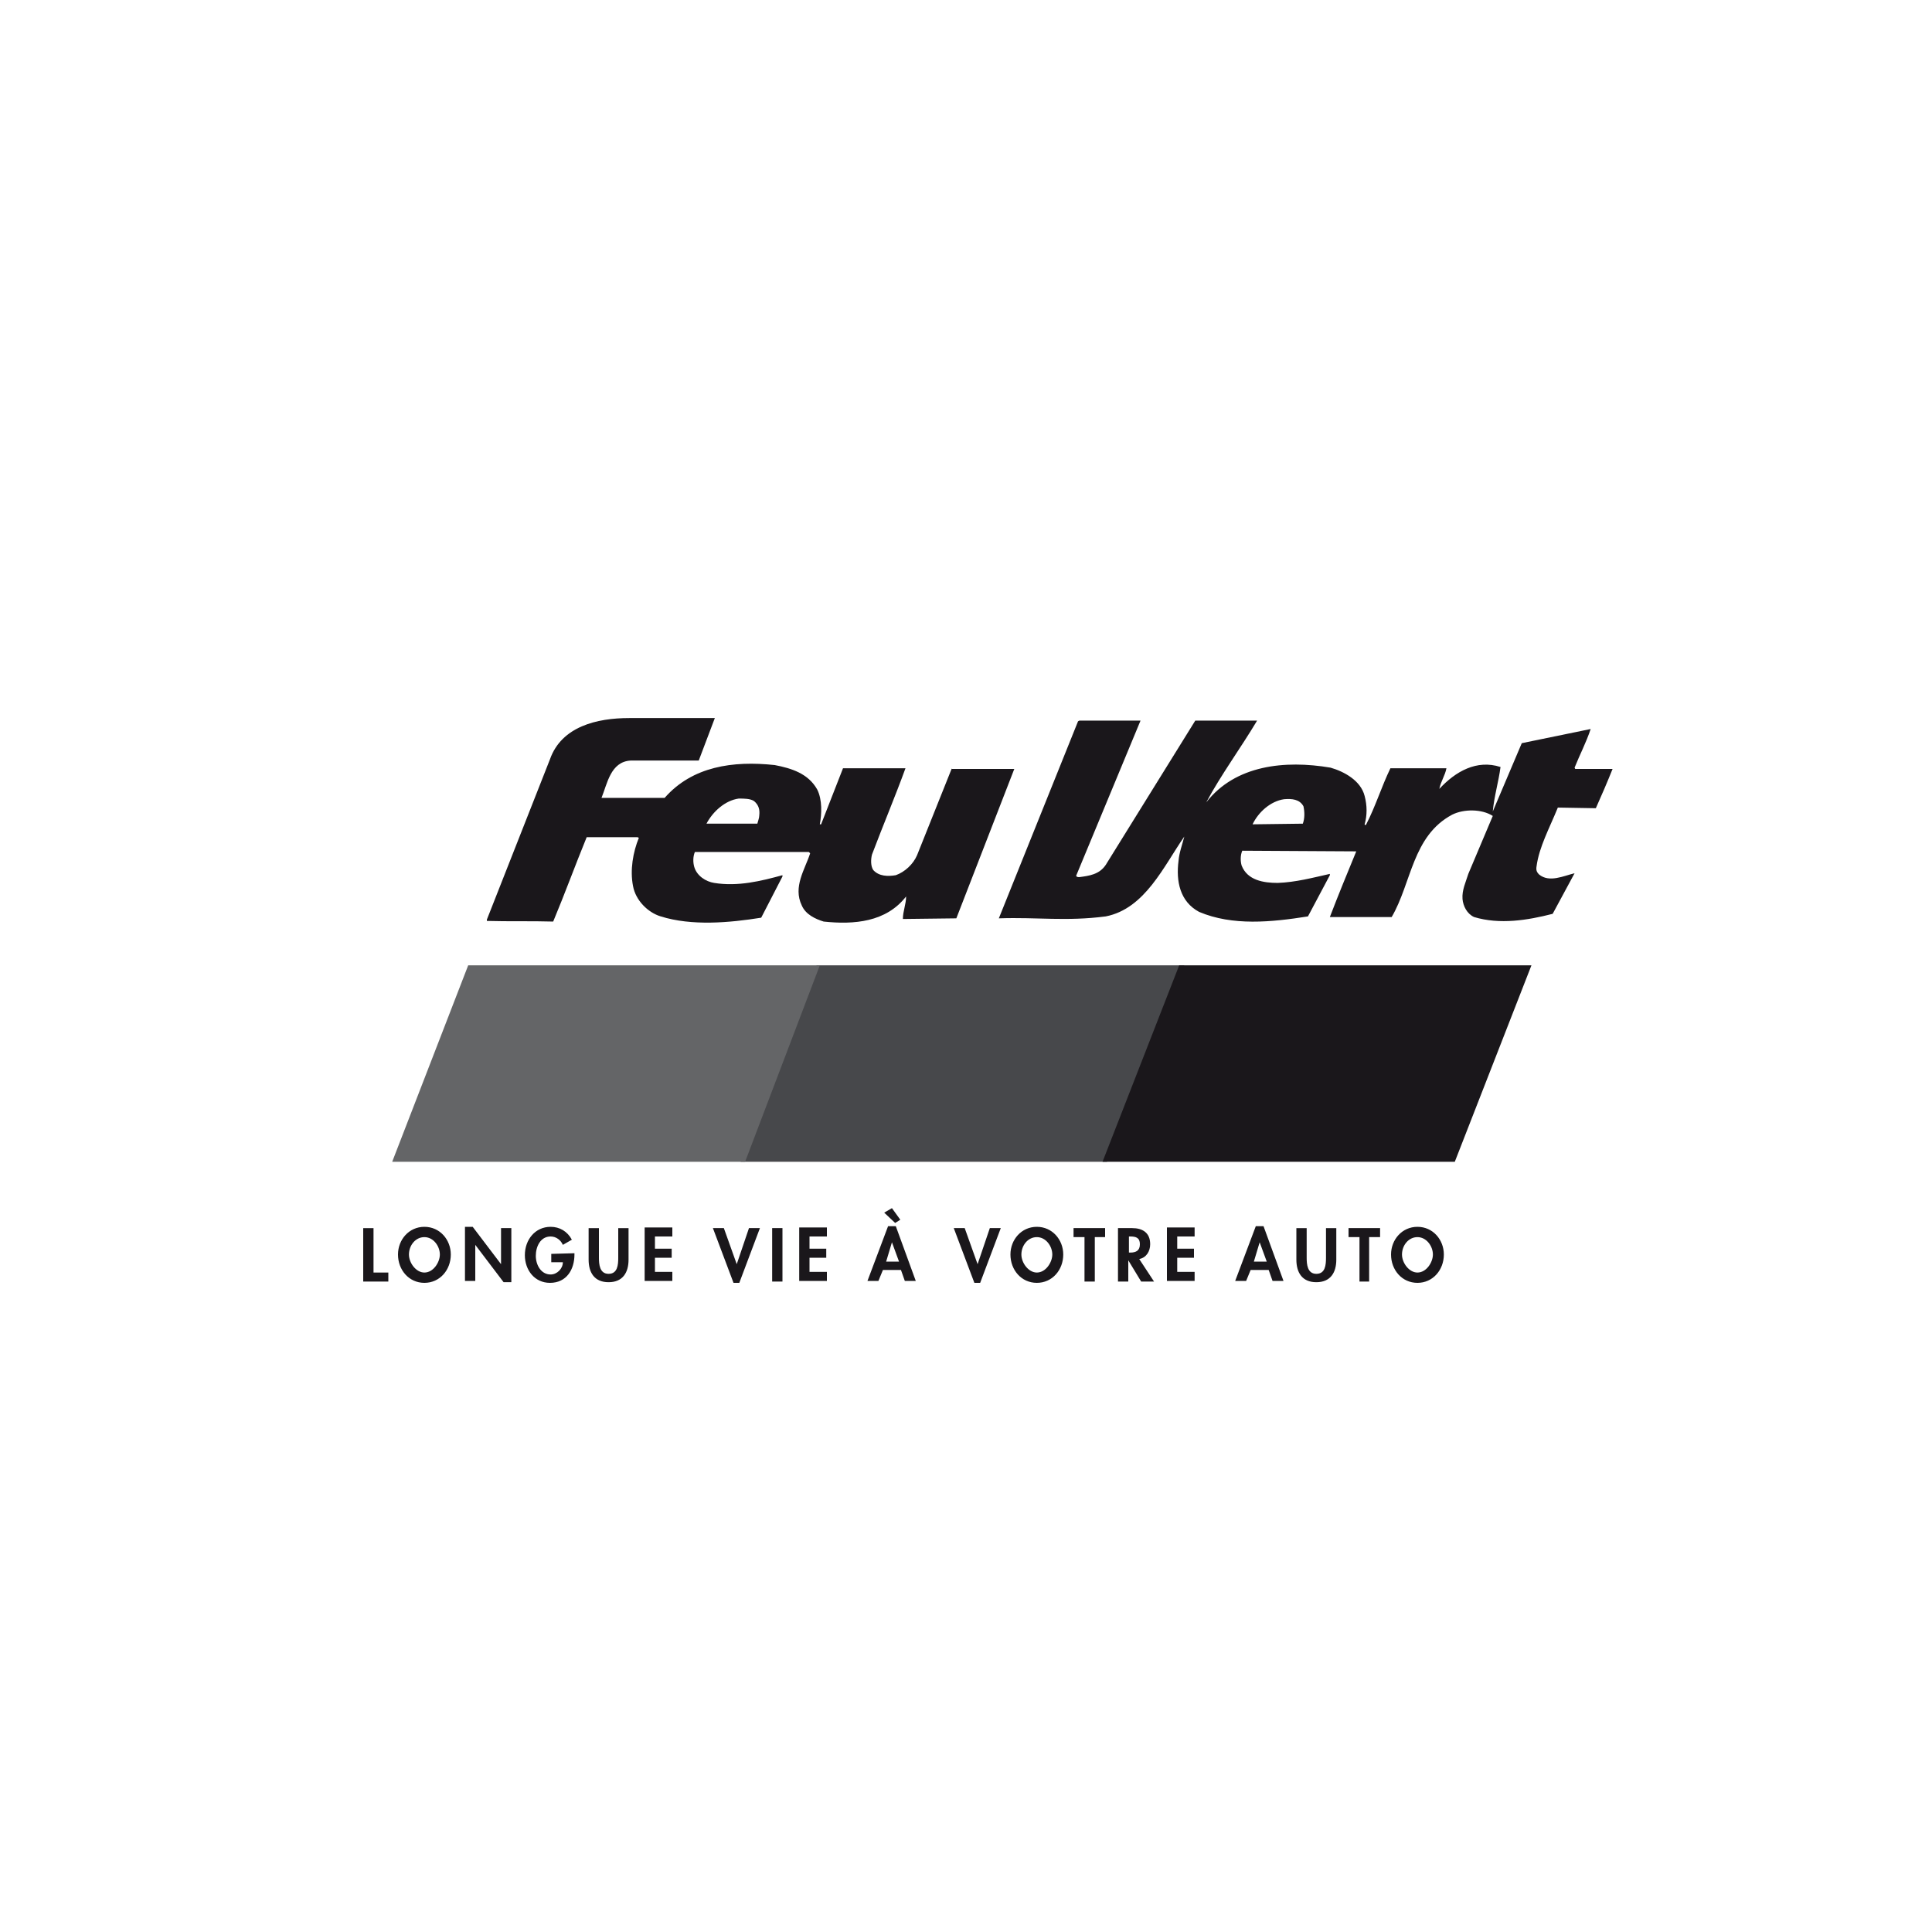
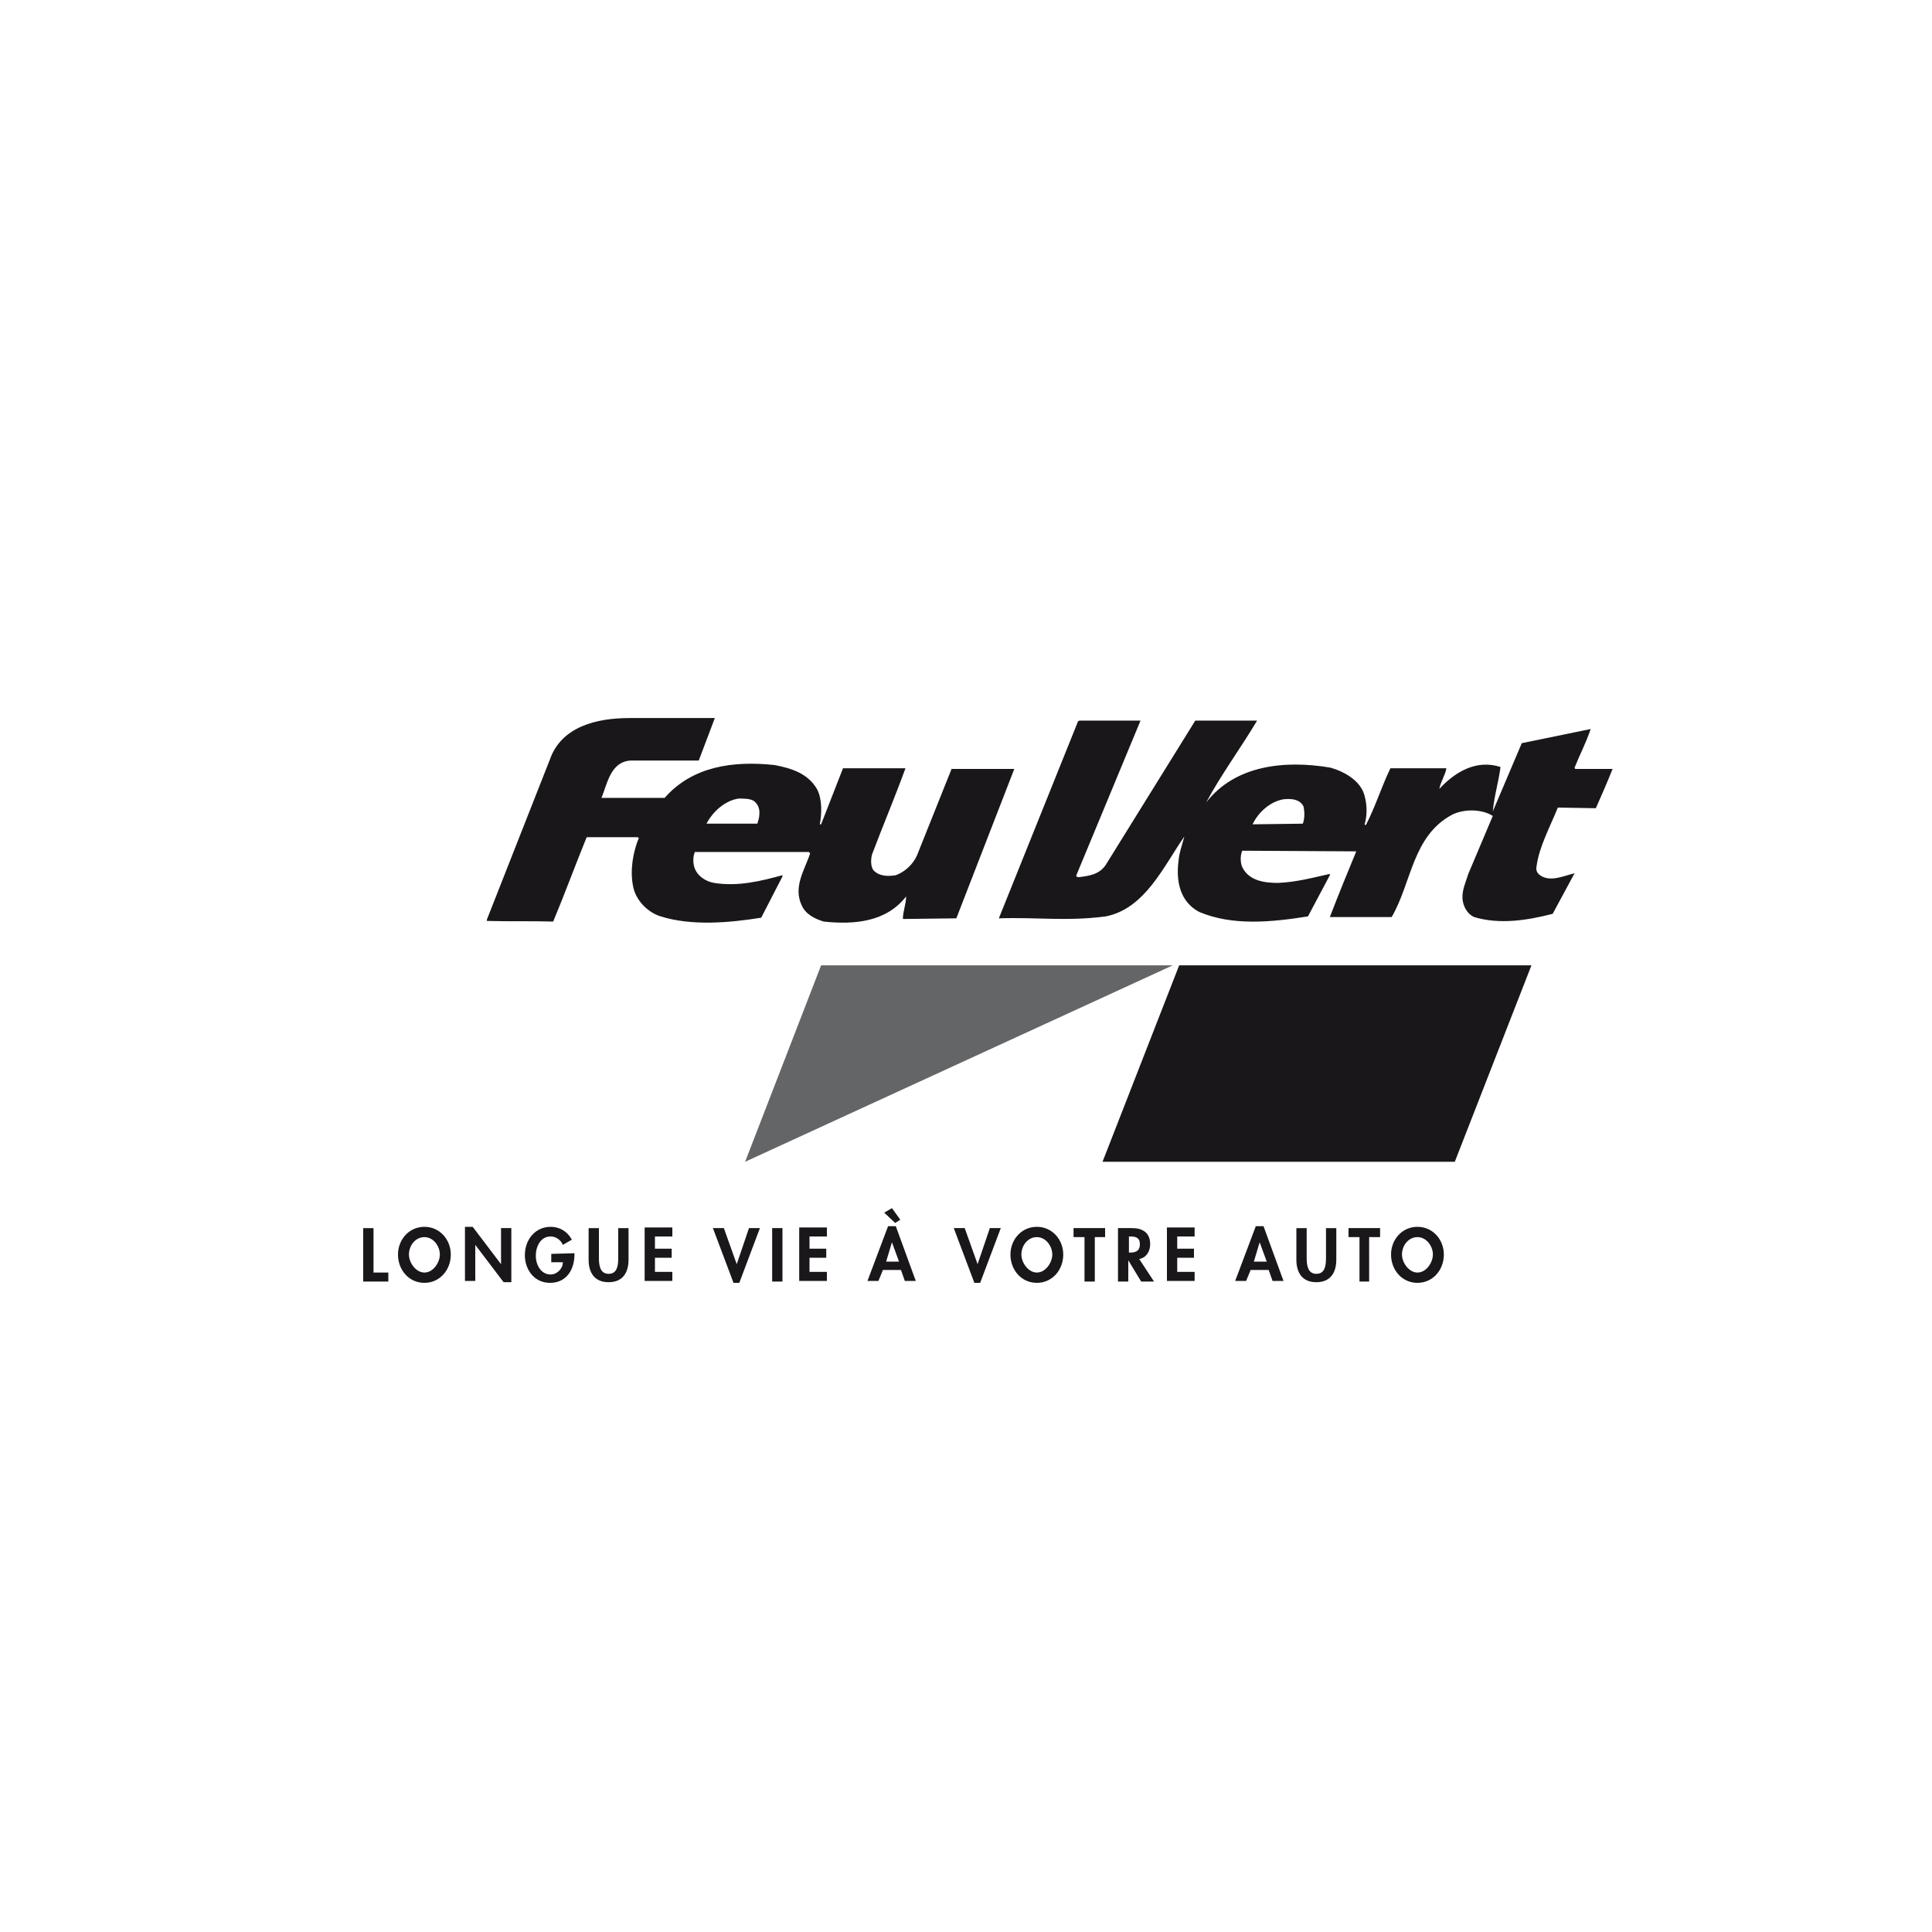
<svg xmlns="http://www.w3.org/2000/svg" version="1.1" id="Calque_1" x="0px" y="0px" viewBox="0 0 300 300" style="enable-background:new 0 0 300 300;" xml:space="preserve">
  <style type="text/css">
	.st0{fill:#1A171B;}
	.st1{fill-rule:evenodd;clip-rule:evenodd;fill:#47484B;}
	.st2{fill-rule:evenodd;clip-rule:evenodd;fill:#1A171B;}
	.st3{fill-rule:evenodd;clip-rule:evenodd;fill:#646567;}
</style>
  <g>
    <path class="st0" d="M241.9,125.4l5.9,0.1c0.9-2,1.8-4.1,2.6-6.1h-5.8l-0.1-0.2c0.8-2,1.8-3.9,2.5-6l-10.7,2.2l-4.5,10.6   c0.2-2.3,0.9-4.6,1.2-6.9c-3.7-1.2-7,0.7-9.5,3.4c0.2-1.1,0.9-2.1,1.1-3.2h-8.7c-1.4,2.9-2.3,5.9-3.8,8.8c-0.1,0-0.2,0-0.2-0.1   c0.4-1.4,0.4-2.9,0-4.4c-0.6-2.4-3.2-3.8-5.3-4.4c-7.1-1.2-14.8-0.4-19.3,5.4c2.3-4.3,5.4-8.5,7.9-12.7l-9.6,0l-13.9,22.4   c-1,1.5-2.6,1.7-4.1,1.9c-0.2,0-0.4,0-0.5-0.2h0l10-24.1l-9.5,0l-0.2,0.1l-12.3,30.6c6.1-0.2,10.4,0.5,16.6-0.3   c6.1-1.2,9-7.8,12.2-12.4c-0.3,1.2-0.8,2.5-0.9,3.8c-0.4,3.1,0.2,6.3,3.2,7.9c5.2,2.2,11.2,1.6,16.9,0.7l3.4-6.4v-0.2   c-2.7,0.6-5.3,1.3-8.1,1.4c-2.2,0-4.7-0.4-5.6-2.7c-0.2-0.7-0.2-1.6,0.1-2.3l17.7,0.1c-1.4,3.4-2.8,6.8-4.1,10.2h9.6   c3.1-5.3,3.2-12.6,9.4-15.9c1.8-0.9,4.6-0.9,6.3,0.2l-3.8,9c-0.4,1.3-1,2.5-0.9,3.9c0.1,1.1,0.7,2.3,1.8,2.8   c4,1.2,8.3,0.5,12.2-0.5l3.4-6.3c-1.7,0.4-3.9,1.5-5.5,0.2c-0.4-0.4-0.5-0.7-0.4-1.3C239,131.5,240.6,128.6,241.9,125.4z    M202.3,127.9l-7.8,0.1c0.9-1.9,2.8-3.6,4.9-3.9c1.2-0.1,2.4,0,3,1.1C202.6,126.1,202.6,127.1,202.3,127.9z" />
    <path class="st0" d="M147.8,119.3l-5.4,13.5c-0.6,1.4-1.9,2.6-3.3,3.1c-1.2,0.2-2.6,0.2-3.5-0.8c-0.4-0.6-0.4-1.6-0.2-2.4   c1.7-4.5,3.6-9,5.2-13.4h-9.7l-3.4,8.7h-0.2c0.3-1.6,0.4-3.8-0.4-5.4c-1.4-2.5-4-3.3-6.6-3.8c-6.5-0.7-12.8,0.2-17.1,5.1   c-3.4,0-6.4,0-9.8,0c0.9-2.2,1.4-5.6,4.5-5.8l10.6,0l2.5-6.6l-13.3,0c-5,0-10.5,1.3-12.3,6.4l-9.8,24.9v0.2c3.4,0.1,6.9,0,10.3,0.1   c1.8-4.3,3.4-8.7,5.2-13.1l7.9,0l0.2,0.1c-0.9,2.2-1.4,5-0.9,7.5c0.4,2.2,2.3,4.1,4.3,4.7c4.8,1.5,10.6,1,15.6,0.2l3.3-6.4v-0.2   c-3.3,0.9-6.9,1.8-10.6,1.2c-1.3-0.2-2.7-1.1-3.1-2.5c-0.2-0.7-0.2-1.6,0.1-2.3h17.7l0.2,0.2c-0.8,2.5-2.7,5.2-1.3,8.1   c0.6,1.4,2.1,2.1,3.4,2.5c4.7,0.5,9.7,0.1,12.8-3.9c0,1.2-0.5,2.3-0.5,3.5l8.3-0.1l9-23.2H147.8z M117.6,127.9h-7.9   c1-1.9,2.9-3.6,5-3.9c0.9,0,1.8,0,2.4,0.4c0.7,0.6,0.9,1.3,0.8,2.2C117.9,127,117.7,127.5,117.6,127.9z" />
  </g>
-   <path class="st1" d="M171.9,180.4H115l11.8-30.5h57.1L171.9,180.4L171.9,180.4z" />
  <path class="st2" d="M225.9,180.4h-54.7l11.9-30.5h54.7L225.9,180.4z M58,197.6h2.3v1.4h-3.9v-8.3H58V197.6z M61.8,194.8  c0-2.3,1.7-4.3,4.1-4.3c2.4,0,4.1,2,4.1,4.3c0,2.4-1.7,4.4-4.1,4.4C63.5,199.2,61.8,197.2,61.8,194.8L61.8,194.8z M63.5,194.8  c0,1.3,1.1,2.8,2.4,2.8c1.4,0,2.4-1.6,2.4-2.8c0-1.3-1-2.7-2.4-2.7C64.5,192.1,63.5,193.4,63.5,194.8z M72.2,190.5h1.2l4.4,5.8h0  v-5.6h1.6v8.4h-1.2l-4.4-5.8h0v5.6h-1.6V190.5L72.2,190.5z M89.2,194.6v0.2c0,2.3-1.2,4.4-3.8,4.4c-2.4,0-3.9-2-3.9-4.3  c0-2.4,1.6-4.4,4-4.4c1.4,0,2.6,0.7,3.3,2l-1.4,0.8c-0.3-0.7-1-1.3-1.9-1.3c-1.6,0-2.3,1.6-2.3,3c0,1.4,0.8,2.9,2.3,2.9  c1,0,1.9-0.9,1.9-1.9h-1.8v-1.3L89.2,194.6L89.2,194.6z M91.4,190.7H93v4.6c0,1,0.1,2.5,1.5,2.5c1.4,0,1.5-1.4,1.5-2.5v-4.6h1.6v4.9  c0,2-0.9,3.5-3.1,3.5c-2.2,0-3.1-1.5-3.1-3.5V190.7z M101.7,192.1v1.8h2.6v1.4h-2.6v2.2h2.7v1.4h-4.3v-8.3h4.3v1.4H101.7z   M114.4,196.3L114.4,196.3l1.9-5.6h1.7l-3.2,8.5h-0.9l-3.2-8.5h1.7L114.4,196.3z M121.5,199h-1.6v-8.3h1.6V199z M125.7,192.1v1.8  h2.6v1.4h-2.6v2.2h2.7v1.4h-4.3v-8.3h4.3v1.4H125.7z M137.1,197.2l-0.7,1.7h-1.7l3.2-8.5h1.2l3.1,8.5h-1.7l-0.6-1.7H137.1  L137.1,197.2z M138.5,192.9L138.5,192.9l-0.9,3h2L138.5,192.9L138.5,192.9z M138.5,187.6l1.3,1.8l-0.8,0.5l-1.7-1.6L138.5,187.6z   M151.8,196.3L151.8,196.3l1.9-5.6h1.7l-3.2,8.5h-0.9l-3.2-8.5h1.7L151.8,196.3z M156.9,194.8c0-2.3,1.7-4.3,4.1-4.3  c2.4,0,4.1,2,4.1,4.3c0,2.4-1.7,4.4-4.1,4.4C158.6,199.2,156.9,197.2,156.9,194.8z M158.6,194.8c0,1.3,1.1,2.8,2.4,2.8  c1.4,0,2.4-1.6,2.4-2.8c0-1.3-1-2.7-2.4-2.7C159.6,192.1,158.6,193.4,158.6,194.8z M170,199h-1.6v-6.9h-1.7v-1.4h4.9v1.4H170V199  L170,199z M179.2,199h-2l-2-3.3h0v3.3h-1.6v-8.3h2.2c1.6,0,2.8,0.7,2.8,2.5c0,1.1-0.6,2.1-1.7,2.3L179.2,199L179.2,199z   M175.3,194.5h0.2c0.9,0,1.5-0.3,1.5-1.3c0-1-0.6-1.2-1.5-1.2h-0.2L175.3,194.5L175.3,194.5z M182.8,192.1v1.8h2.6v1.4h-2.6v2.2h2.7  v1.4h-4.3v-8.3h4.3v1.4H182.8z M194.2,197.2l-0.7,1.7h-1.7l3.2-8.5h1.2l3.1,8.5h-1.7l-0.6-1.7H194.2L194.2,197.2z M195.6,192.9  L195.6,192.9l-0.9,3h2L195.6,192.9L195.6,192.9z M201.3,190.7h1.6v4.6c0,1,0.1,2.5,1.5,2.5c1.4,0,1.5-1.4,1.5-2.5v-4.6h1.6v4.9  c0,2-0.9,3.5-3.1,3.5c-2.2,0-3.1-1.5-3.1-3.5V190.7z M212.7,199h-1.6v-6.9h-1.7v-1.4h4.9v1.4h-1.7V199z M216,194.8  c0-2.3,1.7-4.3,4.1-4.3c2.4,0,4.1,2,4.1,4.3c0,2.4-1.7,4.4-4.1,4.4C217.7,199.2,216,197.2,216,194.8z M217.7,194.8  c0,1.3,1.1,2.8,2.4,2.8c1.4,0,2.4-1.6,2.4-2.8c0-1.3-1-2.7-2.4-2.7S217.7,193.4,217.7,194.8z" />
-   <path class="st3" d="M115.7,180.4H60.9l11.8-30.5h54.6L115.7,180.4z" />
+   <path class="st3" d="M115.7,180.4l11.8-30.5h54.6L115.7,180.4z" />
</svg>